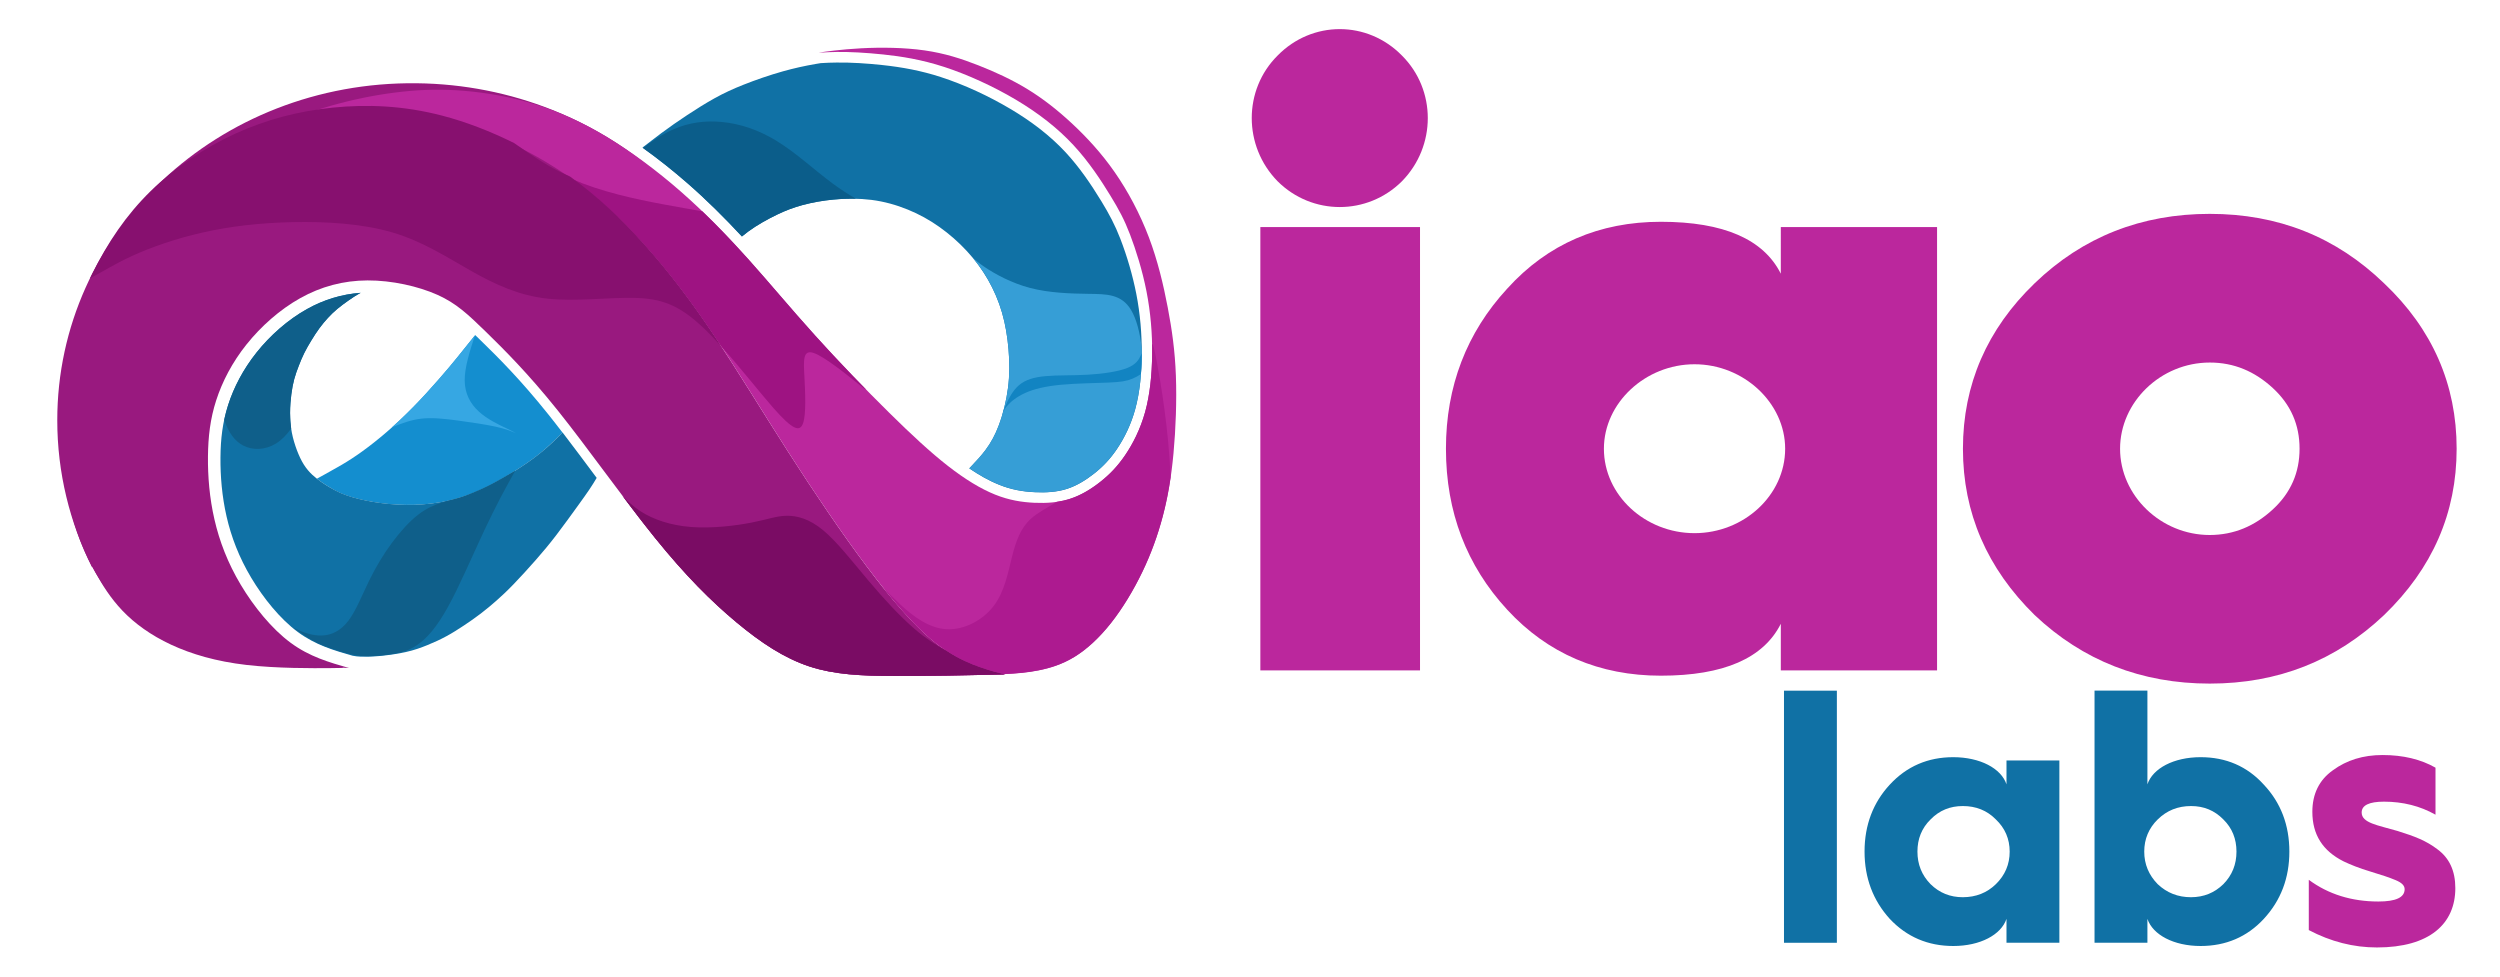
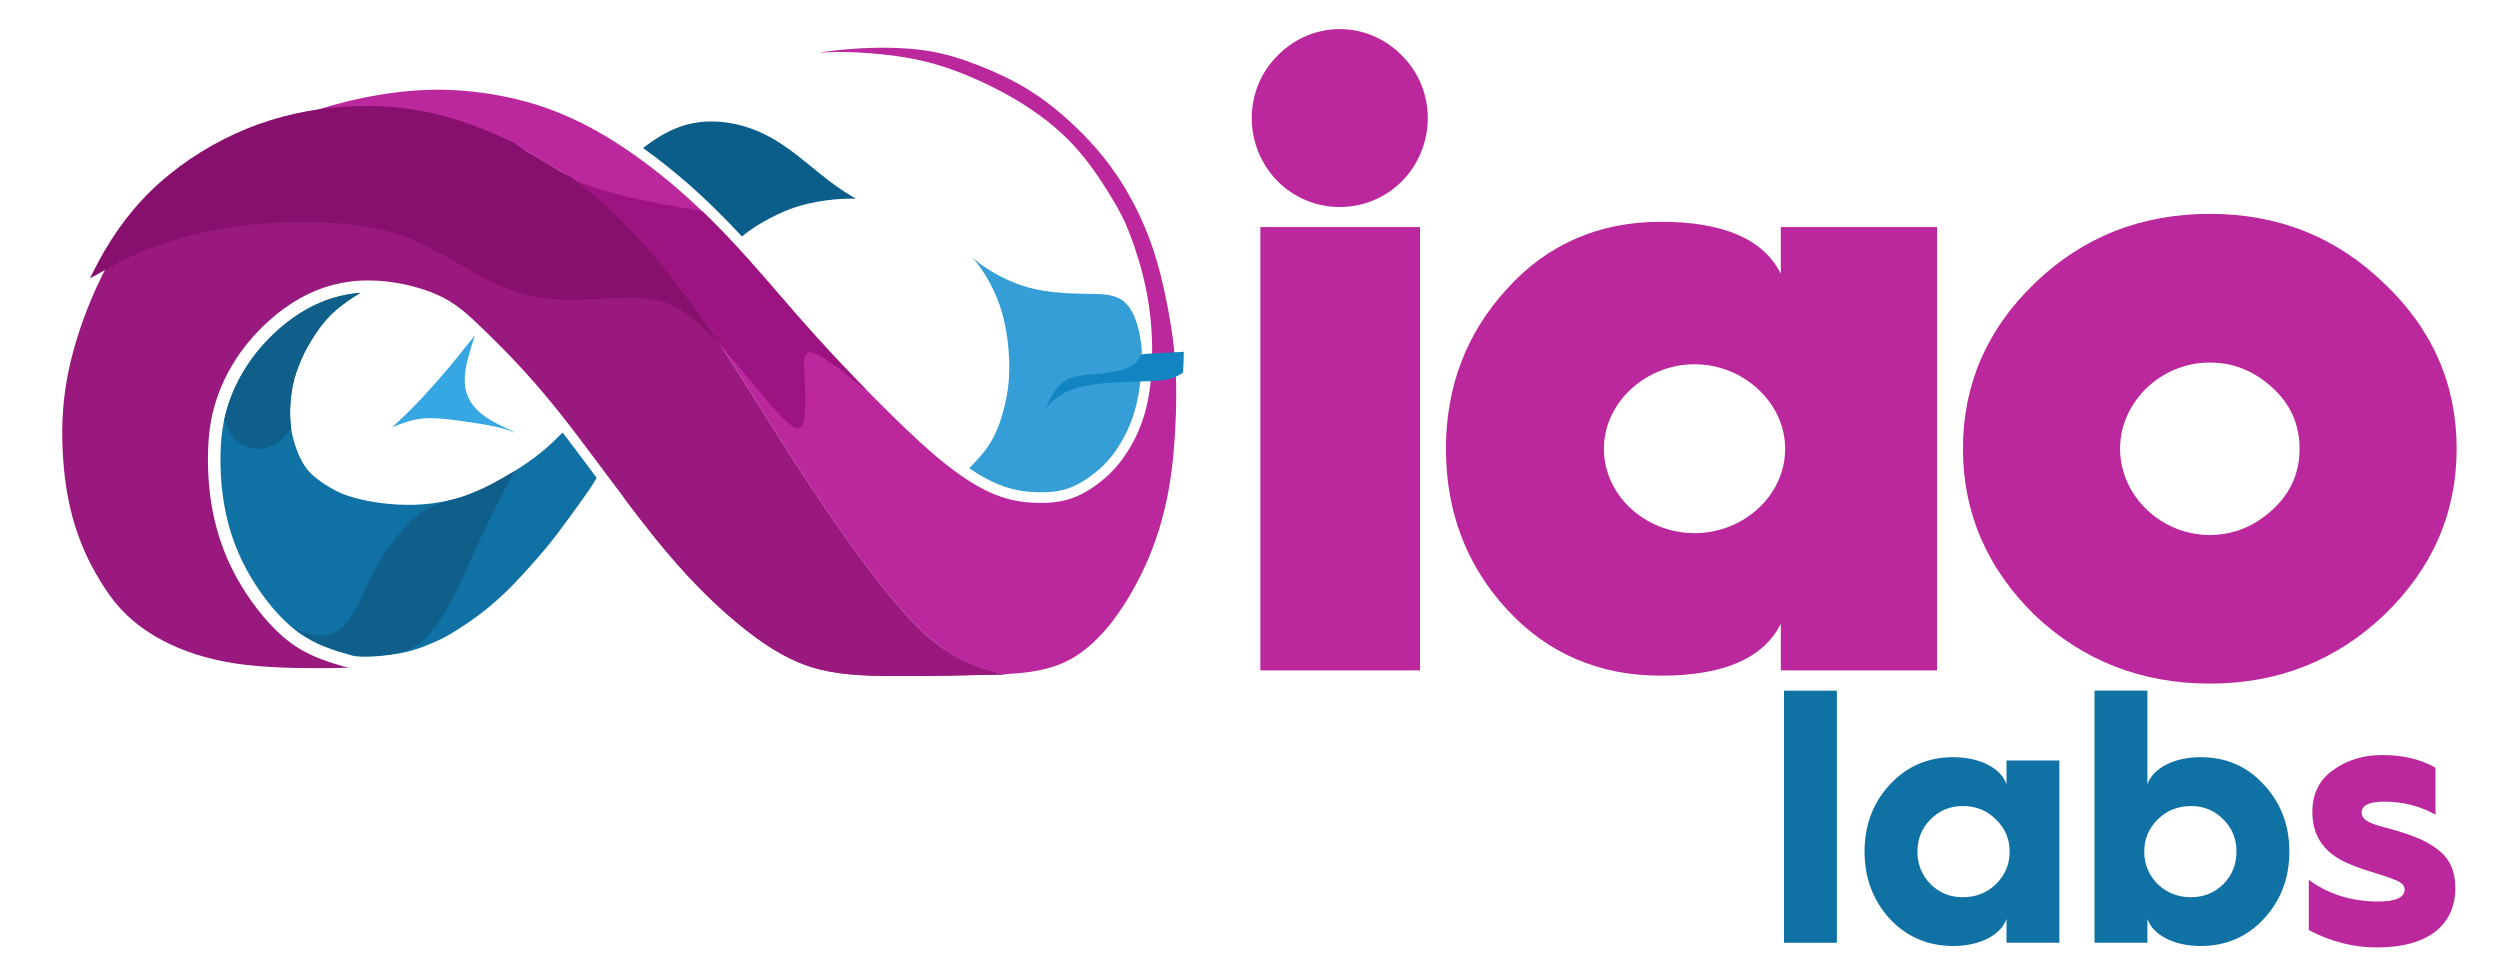
<svg xmlns="http://www.w3.org/2000/svg" version="1.1" id="Capa_1" x="0px" y="0px" viewBox="0 0 512 200" style="enable-background:new 0 0 512 200;" xml:space="preserve">
  <style type="text/css">
	.st0{fill-rule:evenodd;clip-rule:evenodd;fill:#99197F;}
	.st1{fill-rule:evenodd;clip-rule:evenodd;fill:#1071A5;}
	.st2{fill-rule:evenodd;clip-rule:evenodd;fill:#0B5D8A;}
	.st3{fill-rule:evenodd;clip-rule:evenodd;fill:#148ECF;}
	.st4{fill-rule:evenodd;clip-rule:evenodd;fill:#0F5F8A;}
	.st5{fill-rule:evenodd;clip-rule:evenodd;fill:#BB279D;}
	.st6{fill-rule:evenodd;clip-rule:evenodd;fill:#9E1382;}
	.st7{fill-rule:evenodd;clip-rule:evenodd;fill:#87106F;}
	.st8{fill-rule:evenodd;clip-rule:evenodd;fill:#AD1A90;}
	.st9{fill-rule:evenodd;clip-rule:evenodd;fill:#7A0C64;}
	.st10{fill-rule:evenodd;clip-rule:evenodd;fill:#36A7E3;}
	.st11{fill-rule:evenodd;clip-rule:evenodd;fill:#369ED6;}
	.st12{fill-rule:evenodd;clip-rule:evenodd;fill:#1284C2;}
	.st13{fill:#BB279D;}
	.st14{fill:#1071A5;}
</style>
  <g>
-     <path class="st0" d="M85.34,17.05c19.58,0.22,37.38,7.68,50.56,19.67c-2.4,3.04-6.06,5.76-9.55,7.7   c-5.23,2.91-10.07,4.07-16.65,4.69c-6.58,0.62-14.89,0.69-24.3,1.3C76,51.01,65.5,52.16,57.97,54.67   c-7.53,2.52-12.09,6.4-17.56,16.05c-5.47,9.65-11.84,25.07-16.47,35.17c-1.97,4.31-3.63,7.65-5.09,10.28   c-4.57-9.15-7.12-19.35-7.12-30.09C11.72,47.5,44.68,16.59,85.34,17.05" />
-     <path class="st1" d="M168.08,12.93c-0.32,0.05-0.64,0.1-0.96,0.16c-2.29,0.39-4.54,0.89-6.78,1.52c-2.73,0.77-5.49,1.72-8.14,2.77   c-2.02,0.8-3.92,1.67-5.83,2.73c-1.94,1.08-3.83,2.27-5.69,3.5c-1.79,1.18-3.56,2.41-5.28,3.69c-1.29,0.96-2.55,1.96-3.83,2.93   c3.19,2.27,6.26,4.72,9.21,7.29c3.92,3.42,7.61,7.09,11.16,10.91c0.42-0.35,0.85-0.69,1.3-1.02c1.83-1.34,3.92-2.5,5.95-3.48   c1.71-0.82,3.33-1.44,5.15-1.93c2.08-0.56,4.21-0.93,6.34-1.13c2.59-0.24,5.26-0.25,7.81,0.07c2.57,0.33,5.06,1.02,7.44,1.99   c2.3,0.94,4.45,2.12,6.47,3.56c2.03,1.44,3.94,3.12,5.63,4.95c1.65,1.78,3.09,3.73,4.31,5.84c1.22,2.13,2.19,4.4,2.88,6.77   c0.7,2.42,1.1,4.94,1.32,7.46c0.23,2.64,0.25,5.28-0.1,7.94c-0.33,2.58-0.99,5.31-1.92,7.75c-0.69,1.83-1.54,3.44-2.71,5   c-0.84,1.11-1.76,2.12-2.72,3.12c-0.19,0.2-0.39,0.41-0.58,0.61c1.93,1.31,3.98,2.5,6.11,3.35c2.41,0.97,4.77,1.42,7.38,1.53   c2.16,0.1,4.43-0.01,6.53-0.69c2.01-0.65,3.89-1.82,5.56-3.14c1.82-1.43,3.27-2.99,4.59-4.92c1.7-2.49,2.99-5.29,3.79-8.18   c1-3.62,1.33-7.57,1.36-11.28c0.03-4.18-0.32-8.36-1.12-12.43c-0.75-3.81-1.88-7.68-3.27-11.28c-1.09-2.83-2.31-5.1-3.87-7.66   c-2.16-3.54-4.5-6.97-7.3-10c-3.3-3.56-7.2-6.47-11.35-8.93c-4.42-2.62-9.38-4.94-14.27-6.53c-3.97-1.29-7.88-2.02-12.05-2.46   c-3.05-0.32-6.19-0.54-9.27-0.5C170.25,12.81,169.17,12.87,168.08,12.93" />
    <path class="st2" d="M175.29,40.7c-1.57-0.91-3.11-1.9-4.63-3.02c-3.93-2.89-7.55-6.35-11.72-8.89c-3.42-2.09-7.26-3.48-11.3-3.83   c-3.31-0.29-6.58,0.15-9.69,1.51c-2.22,0.97-4.31,2.35-6.26,3.84c3.15,2.25,6.19,4.67,9.1,7.21c3.92,3.42,7.61,7.09,11.16,10.91   c0.42-0.35,0.85-0.69,1.3-1.02c1.83-1.34,3.92-2.5,5.95-3.48c1.71-0.82,3.33-1.44,5.15-1.93c2.08-0.56,4.21-0.93,6.34-1.13   C172.2,40.72,173.75,40.66,175.29,40.7" />
    <path class="st0" d="M71.48,136.81c-4.05-1.16-8.11-2.32-11.97-5.18c-3.86-2.85-7.53-7.39-10.21-11.88   c-2.68-4.49-4.36-8.93-5.38-13.36c-1.02-4.43-1.37-8.85-1.33-12.9c0.04-4.04,0.46-7.71,1.69-11.51c1.23-3.8,3.26-7.75,6.21-11.44   c2.95-3.69,6.81-7.14,11.02-9.49c4.21-2.35,8.77-3.6,13.76-3.62c4.98-0.02,10.39,1.2,14.29,2.94c3.9,1.74,6.28,4.01,9.94,7.57   c3.65,3.57,8.57,8.43,14.72,16.11c6.15,7.68,13.52,18.16,19.87,26.03c6.35,7.88,11.68,13.15,16.73,17.36   c5.05,4.21,9.82,7.35,14.96,9.05c5.14,1.69,10.65,1.93,17.39,1.96c6.74,0.03,14.71-0.14,22.68-0.32c-1.42-0.33-2.85-0.66-5.24-1.51   c-2.4-0.85-5.76-2.23-9.68-5.49c-3.92-3.26-8.4-8.42-13.44-15.14c-5.05-6.72-10.66-15.01-15.96-23.28   c-5.3-8.27-10.28-16.51-15.06-23.66c-4.77-7.14-9.34-13.19-14.4-18.82c-5.07-5.63-10.64-10.86-17.56-15.38   c-6.91-4.52-15.17-8.33-22.98-10.38c-7.81-2.05-15.18-2.33-22.1-1.62c-6.91,0.7-13.37,2.39-19.6,5.23   c-6.23,2.84-12.23,6.84-17.11,11.61c-4.88,4.77-8.63,10.32-11.79,16.7c-3.16,6.38-5.71,13.58-7.01,20.14   c-1.3,6.56-1.34,12.48-0.98,17.58c0.36,5.09,1.14,9.35,2.36,13.35c1.23,3.99,2.91,7.72,4.95,10.96c2.04,3.25,4.42,6.01,7.34,8.4   c2.91,2.39,6.35,4.4,11.02,5.85c4.67,1.45,10.57,2.34,16.25,2.94C60.53,136.21,66,136.51,71.48,136.81" />
    <path class="st0" d="M127.5,101.57c2.25,2.99,4.47,5.89,6.58,8.51c6.35,7.88,11.68,13.15,16.73,17.36   c5.05,4.21,9.82,7.35,14.96,9.05c5.14,1.69,10.65,1.93,17.39,1.96c6.74,0.03,14.71-0.14,22.68-0.32c-1.42-0.33-2.85-0.66-5.24-1.51   c-1.79-0.64-4.12-1.56-6.81-3.35c-2.09-1.15-4.18-2.49-6.48-4.45c-2.96-2.53-6.26-6.11-9.49-9.94c-3.23-3.83-6.39-7.91-9.23-10.27   c-2.84-2.36-5.37-3.01-7.51-2.97c-2.14,0.04-3.9,0.75-7.19,1.4c-3.3,0.64-8.14,1.22-12.34,0.9c-4.2-0.32-7.75-1.53-10.32-3.19   C129.52,103.65,128.25,102.36,127.5,101.57" />
-     <path class="st3" d="M64.9,98.04c1.02-0.54,2.16-1.2,3.31-1.84c1.14-0.63,2.41-1.35,3.8-2.26c1.4-0.91,2.93-2.01,4.6-3.33   c1.67-1.32,3.48-2.87,5.27-4.55c1.79-1.68,3.57-3.49,5.33-5.41c1.76-1.91,3.5-3.93,4.79-5.45c1.28-1.53,2.11-2.57,2.92-3.58   c0.81-1.01,1.62-2,2.34-2.92l0.06-0.08c0.38,0.36,0.77,0.74,1.17,1.14c3.43,3.34,8.04,7.9,13.8,15.1c0.95,1.18,1.92,2.44,2.92,3.74   l-0.28,0.28c-0.89,0.87-2.06,2.02-3.3,3.1c-1.24,1.07-2.56,2.06-3.96,3.02c-1.4,0.96-2.88,1.89-4.39,2.77   c-1.51,0.88-3.06,1.71-4.71,2.47c-1.64,0.75-3.39,1.43-5.38,1.96c-1.99,0.53-4.23,0.92-6.52,1.1c-2.29,0.17-4.62,0.13-6.84-0.06   c-2.22-0.2-4.33-0.55-6.19-1c-1.86-0.45-3.47-0.98-4.87-1.72C67.39,99.77,66.08,98.96,64.9,98.04" />
    <path class="st1" d="M73.56,60.13c-0.64,0.35-1.38,0.84-2.17,1.39c-0.78,0.55-1.6,1.15-2.32,1.75c-0.72,0.6-1.32,1.19-1.92,1.84   c-0.59,0.64-1.17,1.34-1.74,2.11c-0.57,0.78-1.13,1.64-1.65,2.5c-0.53,0.86-1.02,1.72-1.44,2.56s-0.76,1.68-1.11,2.57   c-0.35,0.89-0.69,1.82-0.95,2.78c-0.26,0.96-0.44,1.94-0.59,3.09c-0.15,1.15-0.26,2.48-0.26,3.84c0,1.36,0.11,2.75,0.36,4.04   c0.25,1.3,0.63,2.51,1.04,3.61c0.42,1.1,0.88,2.09,1.41,2.93c0.53,0.84,1.14,1.54,1.75,2.11c0.31,0.29,0.61,0.54,0.92,0.78   c1.18,0.93,2.49,1.73,3.89,2.47c1.4,0.73,3.01,1.27,4.87,1.72c1.86,0.45,3.96,0.8,6.19,1c2.22,0.2,4.56,0.24,6.84,0.06   c2.29-0.17,4.52-0.57,6.52-1.1c1.99-0.53,3.73-1.2,5.38-1.96c1.65-0.75,3.19-1.59,4.71-2.47c1.51-0.88,2.99-1.81,4.39-2.77   c1.4-0.96,2.71-1.95,3.96-3.02c1.24-1.07,2.42-2.22,3.3-3.1l0.28-0.28c2.25,2.94,4.62,6.12,6.98,9.29c-0.5,0.84-0.96,1.59-1.51,2.4   c-0.57,0.84-1.22,1.76-2.4,3.39c-1.18,1.63-2.87,3.98-4.34,5.9c-1.47,1.92-2.72,3.41-4.2,5.1c-1.48,1.69-3.19,3.56-4.57,4.99   c-1.38,1.43-2.44,2.41-3.49,3.34c-1.05,0.93-2.11,1.81-3.22,2.66c-1.11,0.85-2.28,1.67-3.46,2.45c-1.18,0.78-2.36,1.54-3.59,2.2   c-1.23,0.67-2.52,1.26-3.87,1.81c-1.35,0.55-2.76,1.06-4.48,1.44c-1.71,0.39-3.72,0.65-5.32,0.8c-1.6,0.15-3.04,0.17-3.88,0.14   c-0.61-0.02-1.04-0.09-1.64-0.19c-3.8-1.09-7.6-2.18-11.22-4.85c-3.62-2.67-7.06-6.93-9.57-11.14c-2.51-4.21-4.09-8.37-5.04-12.53   c-0.95-4.15-1.28-8.3-1.25-12.09c0.03-3.79,0.43-7.23,1.58-10.79c1.15-3.57,3.06-7.27,5.82-10.73c2.76-3.46,6.38-6.69,10.33-8.89   c3.4-1.9,7.05-3.03,10.98-3.32C73.77,60.02,73.67,60.08,73.56,60.13" />
    <path class="st4" d="M60.9,128.95c1.19,0.55,3.15,1.28,5.07,1.2c1.92-0.07,3.79-0.95,5.36-3c1.56-2.04,2.81-5.24,4.23-8.15   c1.42-2.91,2.99-5.52,4.72-7.85c1.73-2.33,3.6-4.39,5.35-5.74c1.75-1.35,3.37-2,4.68-2.43c1.31-0.43,2.3-0.64,3.19-0.88   c0.89-0.24,1.66-0.51,2.75-0.95c1.09-0.43,2.49-1.03,4.09-1.84c1.6-0.82,3.39-1.86,5.17-2.91c0,0,0,0-0.99,1.8   c-0.99,1.8-2.97,5.39-5.32,10.39c-2.35,5-5.09,11.42-7.46,15.71c-2.37,4.29-4.38,6.46-6.21,7.73c-1.83,1.27-3.46,1.64-5.05,1.9   c-1.59,0.26-3.13,0.41-4.49,0.45c-1.36,0.04-2.56-0.01-4.13-0.36c-1.57-0.35-3.52-0.98-5.02-1.55c-1.5-0.57-2.55-1.07-3.81-1.87   c-1.25-0.79-2.71-1.87-3.23-2.22C59.28,128.04,59.7,128.4,60.9,128.95" />
    <path class="st0" d="M19.68,117.47c1.23,2.23,2.93,5.02,5.42,7.62c2.49,2.6,5.77,5,9.94,6.94c4.17,1.94,9.22,3.43,15.44,4.15   c6.22,0.72,13.61,0.68,17.15,0.65c3.55-0.03,3.25-0.05,0.49-0.78c-2.76-0.74-7.99-2.19-14.82-5.72   c-6.83-3.53-15.25-9.13-21.39-13.14c-6.14-4-10-6.41-12.12-7.02c-2.12-0.61-2.5,0.58-2.3,2C17.67,113.59,18.44,115.25,19.68,117.47   " />
    <path class="st5" d="M57.26,25.14c3.28-1.21,7.74-2.77,12.18-3.94c4.44-1.18,8.84-1.98,13.03-2.43c4.19-0.45,8.17-0.54,12.67-0.16   c4.5,0.38,9.53,1.24,14.45,2.75c4.92,1.52,9.74,3.7,14.74,6.71c5,3.02,10.19,6.87,15.04,11.11c4.85,4.24,9.36,8.86,13.79,13.8   c4.43,4.94,8.78,10.2,13.72,15.67c4.94,5.48,10.46,11.17,15.15,15.8c4.69,4.63,8.55,8.2,12.09,10.96c3.54,2.76,6.76,4.71,9.67,5.88   c2.91,1.17,5.52,1.56,8.05,1.68c2.53,0.11,4.99-0.06,7.27-0.79c2.28-0.73,4.39-2.03,6.25-3.5c1.86-1.47,3.47-3.11,5.05-5.42   c1.58-2.32,3.12-5.31,4.11-8.86c0.98-3.55,1.4-7.64,1.44-11.86c0.04-4.22-0.32-8.57-1.16-12.87c-0.84-4.3-2.18-8.53-3.37-11.64   c-1.19-3.1-2.25-5.06-4.04-7.99c-1.79-2.93-4.32-6.84-7.55-10.32c-3.23-3.48-7.16-6.55-11.79-9.3c-4.63-2.75-9.97-5.18-14.67-6.71   c-4.7-1.53-8.77-2.16-12.46-2.55c-3.69-0.39-6.98-0.55-9.51-0.52c-2.53,0.03-4.28,0.24-3.44,0.1c0.84-0.14,4.28-0.63,8.39-0.85   c4.11-0.22,8.88-0.16,12.99,0.43c4.11,0.59,7.55,1.7,10.99,3.05c3.44,1.35,6.88,2.93,10.07,4.88c3.19,1.95,6.14,4.26,9.13,7.04   c2.98,2.78,6,6.02,8.74,9.96c2.74,3.93,5.19,8.56,7.01,13.35c1.81,4.79,2.98,9.74,3.86,14.36c0.88,4.62,1.48,8.9,1.67,13.98   c0.19,5.08-0.03,10.95-0.49,15.9c-0.46,4.95-1.16,8.99-2.19,12.89c-1.03,3.9-2.39,7.67-4.19,11.41c-1.8,3.74-4.03,7.44-6.41,10.46   c-2.38,3.02-4.92,5.36-7.44,6.91c-2.52,1.55-5.03,2.32-7.4,2.79c-2.25,0.45-4.38,0.64-7.17,0.77c-1.32-0.31-2.7-0.65-4.91-1.43   c-2.4-0.85-5.76-2.23-9.68-5.49c-3.92-3.26-8.4-8.42-13.44-15.14c-5.05-6.72-10.66-15.01-15.96-23.28   c-5.3-8.27-10.28-16.51-15.06-23.66c-4.77-7.14-9.34-13.19-14.4-18.82c-5.07-5.63-10.64-10.86-17.56-15.38   c-6.91-4.52-15.17-8.33-22.98-10.38c-7.81-2.05-15.18-2.33-22.1-1.62c-4.98,0.51-9.72,1.52-14.31,3.11   C55.73,25.71,56.46,25.44,57.26,25.14" />
    <path class="st6" d="M143.84,43.28c3.2,3.07,6.27,6.31,9.31,9.69c4.43,4.94,8.78,10.2,13.72,15.67c3.38,3.75,7.04,7.61,10.51,11.15   c-0.29-0.1-0.81-0.52-1.63-1.18c-2.28-1.84-6.87-5.56-9.1-6.32c-2.23-0.75-2.09,1.46-1.91,4.78c0.17,3.32,0.39,7.75-0.28,9.63   c-0.67,1.89-2.21,1.23-5.98-3.04c-2.83-3.21-6.92-8.45-10.81-12.78c-0.41-0.62-0.82-1.24-1.23-1.85   c-4.77-7.14-9.34-13.19-14.4-18.82c-4.38-4.87-9.14-9.43-14.81-13.5c5.74,2.49,12.61,4.04,19.01,5.21   C138.84,42.42,141.35,42.82,143.84,43.28" />
    <path class="st7" d="M147.67,70.9c-0.42-0.64-0.83-1.26-1.24-1.88c-4.85-7.27-9.49-13.41-14.64-19.14   c-4.45-4.95-9.28-9.59-15.05-13.73c-0.62-0.27-1.24-0.55-1.83-0.84c-3.56-1.75-6.59-3.91-9.61-6.01   c-4.79-2.38-9.84-4.34-14.71-5.61c-7.94-2.08-15.43-2.36-22.46-1.65c-7.03,0.72-13.59,2.43-19.92,5.32   c-6.33,2.89-12.43,6.95-17.39,11.81c-4.96,4.85-8.77,10.5-11.98,16.99c-0.14,0.28-0.28,0.57-0.42,0.85   c2.76-1.46,5.17-3.01,8.63-4.59c3.82-1.75,8.92-3.56,14.5-4.81c5.58-1.26,11.65-1.97,18.42-2.12c6.78-0.14,14.27,0.29,20.51,2.15   c6.24,1.86,11.24,5.16,16.12,7.91c4.89,2.75,9.67,4.96,15.48,5.61c5.81,0.64,12.66-0.29,17.93-0.15c5.26,0.13,8.94,1.33,13.83,5.94   C145.06,68.08,146.36,69.44,147.67,70.9" />
-     <path class="st8" d="M184.37,123.78c2.68,2.51,5.93,4.88,9.46,5.08c3.54,0.2,7.36-1.76,9.63-4.7c2.26-2.93,2.97-6.83,3.79-10.11   c0.83-3.27,1.77-5.92,3.92-7.85c1.37-1.23,3.22-2.17,5.28-3.43c0.91-0.13,1.79-0.33,2.66-0.61c2.28-0.73,4.39-2.03,6.25-3.5   c1.86-1.47,3.47-3.11,5.05-5.42c1.58-2.32,3.12-5.31,4.11-8.86c0.98-3.55,1.4-7.64,1.44-11.86c0.01-0.7,0-1.4-0.01-2.1   c0.2,0,0.45,1,0.94,3.55c0.86,4.55,2.45,14.01,2.85,23.77c-0.42,2.85-0.94,5.43-1.61,7.96c-1.03,3.9-2.39,7.67-4.19,11.41   c-1.8,3.74-4.03,7.44-6.41,10.46c-2.38,3.02-4.92,5.36-7.44,6.91c-2.52,1.55-5.03,2.32-7.4,2.79c-2.25,0.45-4.38,0.64-7.17,0.77   c-1.32-0.31-2.7-0.65-4.91-1.43c-2.4-0.85-5.76-2.23-9.68-5.49c-3.02-2.51-6.37-6.15-10.05-10.75   C181.91,121.33,183.07,122.57,184.37,123.78" />
-     <path class="st9" d="M127.5,101.57c0.76,0.79,2.02,2.07,3.73,3.17c2.57,1.65,6.12,2.87,10.32,3.19c4.2,0.32,9.04-0.25,12.34-0.9   c3.3-0.64,5.05-1.36,7.19-1.4c2.14-0.04,4.67,0.61,7.51,2.97c2.84,2.36,6,6.44,9.23,10.27c3.23,3.83,6.53,7.4,9.49,9.94   c2.3,1.97,4.39,3.31,6.48,4.45c2.7,1.79,5.03,2.72,6.81,3.35c2.4,0.85,3.82,1.18,5.24,1.51c-7.97,0.17-15.94,0.35-22.68,0.32   c-6.74-0.03-12.25-0.27-17.39-1.96c-5.14-1.69-9.91-4.84-14.96-9.05c-5.05-4.21-10.38-9.48-16.73-17.36   C131.97,107.47,129.75,104.56,127.5,101.57" />
    <path class="st4" d="M59.63,87.77c-0.9,1.26-1.94,2.34-3.1,3.06c-2.18,1.35-4.79,1.46-6.8,0.38c-1.69-0.91-2.95-2.66-3.81-5.22   c0.22-1.02,0.49-2.04,0.82-3.07c1.15-3.57,3.06-7.27,5.82-10.73c2.76-3.46,6.38-6.69,10.33-8.89c3.4-1.9,7.05-3.03,10.98-3.32   c-0.1,0.05-0.2,0.11-0.31,0.16c-0.64,0.35-1.38,0.84-2.17,1.39c-0.78,0.55-1.6,1.15-2.32,1.75c-0.72,0.6-1.32,1.19-1.92,1.84   c-0.59,0.64-1.17,1.34-1.74,2.11c-0.57,0.78-1.13,1.64-1.65,2.5c-0.53,0.86-1.02,1.72-1.44,2.56s-0.77,1.68-1.11,2.57   c-0.35,0.89-0.69,1.82-0.95,2.78c-0.26,0.96-0.44,1.94-0.59,3.09c-0.15,1.15-0.26,2.48-0.26,3.84   C59.41,85.64,59.48,86.73,59.63,87.77" />
    <path class="st10" d="M97.26,68.69c-1.06,3.29-2.12,6.57-2.09,9.26c0.03,2.68,1.16,4.76,2.9,6.34c1.74,1.59,4.1,2.69,5.47,3.34   c1.37,0.66,1.75,0.87,2.12,1.09c-1.04-0.44-2.07-0.87-4.07-1.32c-2-0.44-4.97-0.89-7.71-1.26c-2.75-0.37-5.27-0.65-7.5-0.41   c-2.23,0.24-4.15,1-6.08,1.76v0c0.53-0.47,1.05-0.95,1.58-1.44c1.79-1.68,3.57-3.49,5.33-5.41c1.76-1.91,3.5-3.93,4.79-5.46   c1.28-1.53,2.11-2.57,2.92-3.58C95.73,70.6,96.54,69.61,97.26,68.69" />
    <path class="st11" d="M199.17,52.71c0.58,0.57,1.34,1.2,2.49,1.98c2.08,1.4,5.46,3.28,9.33,4.29c3.87,1.01,8.22,1.15,11.92,1.2   c3.7,0.05,6.75,0.01,8.73,3.3c1.1,1.83,1.87,4.69,2.19,7.98c0,0.37,0,0.75,0,1.12c-0.03,3.71-0.35,7.67-1.36,11.28   c-0.8,2.89-2.1,5.69-3.79,8.18c-1.31,1.93-2.77,3.49-4.59,4.92c-1.67,1.32-3.55,2.49-5.56,3.14c-2.1,0.68-4.37,0.79-6.53,0.69   c-2.61-0.11-4.97-0.56-7.38-1.53c-2.13-0.85-4.18-2.04-6.11-3.35c0.19-0.2,0.39-0.41,0.58-0.61c0.96-1.01,1.88-2.01,2.72-3.12   c1.17-1.56,2.02-3.18,2.71-5c0.92-2.44,1.58-5.17,1.92-7.75c0.34-2.66,0.33-5.29,0.1-7.94c-0.22-2.53-0.62-5.04-1.32-7.46   c-0.69-2.38-1.66-4.65-2.88-6.77C201.42,55.65,200.35,54.13,199.17,52.71" />
-     <path class="st12" d="M233.69,72.66c-0.42,0.95-0.98,1.96-2.83,2.7c-1.84,0.74-4.97,1.2-8.07,1.38c-3.11,0.18-6.19,0.07-8.62,0.29   c-2.42,0.21-4.18,0.75-5.48,1.86c-1.3,1.11-2.14,2.8-2.65,3.95c-0.3,0.68-0.48,1.17-0.58,1.46l-0.04,0.15   c0.09-0.23,0.32-0.71,0.81-1.29c0.7-0.83,1.93-1.87,3.72-2.68c1.79-0.81,4.14-1.38,7.32-1.68c3.18-0.3,7.18-0.34,9.74-0.45   c2.56-0.11,3.69-0.29,4.92-0.8c0.58-0.24,1.18-0.56,1.73-0.93c0.1-1.35,0.15-2.7,0.16-4.01l0-0.27   C233.79,72.44,233.74,72.55,233.69,72.66" />
+     <path class="st12" d="M233.69,72.66c-0.42,0.95-0.98,1.96-2.83,2.7c-1.84,0.74-4.97,1.2-8.07,1.38c-2.42,0.21-4.18,0.75-5.48,1.86c-1.3,1.11-2.14,2.8-2.65,3.95c-0.3,0.68-0.48,1.17-0.58,1.46l-0.04,0.15   c0.09-0.23,0.32-0.71,0.81-1.29c0.7-0.83,1.93-1.87,3.72-2.68c1.79-0.81,4.14-1.38,7.32-1.68c3.18-0.3,7.18-0.34,9.74-0.45   c2.56-0.11,3.69-0.29,4.92-0.8c0.58-0.24,1.18-0.56,1.73-0.93c0.1-1.35,0.15-2.7,0.16-4.01l0-0.27   C233.79,72.44,233.74,72.55,233.69,72.66" />
    <path class="st13" d="M261.66,37.13c-7.07-7.21-7.07-18.74,0-25.76c7.07-7.21,18.38-7.21,25.45,0c7.07,7.03,7.07,18.56,0,25.76   C280.04,44.16,268.73,44.16,261.66,37.13 M258.12,46.5h32.7v90.8h-32.7V46.5z" />
    <path class="st13" d="M308.68,59.11c8.31-9.19,18.91-13.69,31.46-13.69c12.9,0,21.04,3.6,24.57,10.63V46.5h32v90.8h-32v-9.55   c-3.53,7.03-11.67,10.63-24.57,10.63c-12.55,0-23.16-4.5-31.46-13.51c-8.31-9.01-12.55-20-12.55-32.97   C296.13,79.11,300.37,68.12,308.68,59.11 M347.04,109.19c10.08,0,18.56-7.75,18.56-17.29c0-9.37-8.48-17.3-18.56-17.3   c-10.08,0-18.56,7.93-18.56,17.3C328.48,101.45,336.96,109.19,347.04,109.19z" />
    <path class="st13" d="M488.27,58.03c9.9,9.37,14.85,20.72,14.85,33.87c0,13.15-4.95,24.5-14.85,34.05   c-9.9,9.37-21.74,14.05-35.71,14.05c-13.96,0-25.99-4.69-35.88-14.05c-9.72-9.55-14.67-20.9-14.67-34.05   c0-13.15,4.95-24.5,14.67-33.87c9.9-9.55,21.92-14.23,35.88-14.23C466.53,43.8,478.38,48.48,488.27,58.03 M465.47,104.33   c3.71-3.42,5.48-7.57,5.48-12.43c0-4.87-1.77-9.01-5.48-12.43c-3.71-3.42-7.95-5.22-12.9-5.22c-10.08,0-18.38,8.11-18.38,17.66   c0,9.55,8.31,17.66,18.38,17.66C457.52,109.55,461.76,107.75,465.47,104.33z" />
    <rect x="365.36" y="141.45" class="st14" width="10.83" height="51.63" />
    <path class="st14" d="M410.93,160.63v-4.89h10.83v37.33h-10.83v-4.89c-1.09,3.26-5.38,5.56-10.9,5.56c-5.16,0-9.52-1.85-13.01-5.56   c-3.42-3.78-5.16-8.37-5.16-13.78c0-5.41,1.74-10,5.16-13.7c3.49-3.78,7.85-5.63,13.01-5.63   C405.55,155.08,409.84,157.37,410.93,160.63 M408.75,181.08c1.89-1.85,2.83-4.07,2.83-6.67c0-2.59-0.95-4.81-2.83-6.59   c-1.82-1.85-4.07-2.74-6.76-2.74c-2.62,0-4.8,0.89-6.61,2.74c-1.82,1.78-2.69,4-2.69,6.59c0,2.59,0.87,4.81,2.69,6.67   c1.82,1.78,4,2.67,6.61,2.67C404.68,183.74,406.93,182.85,408.75,181.08z" />
    <path class="st14" d="M428.96,193.07v-51.63h10.83v19.19c1.09-3.26,5.38-5.56,10.9-5.56c5.16,0,9.52,1.85,12.94,5.63   c3.49,3.7,5.23,8.3,5.23,13.7c0,5.41-1.74,10-5.23,13.78c-3.42,3.7-7.78,5.56-12.94,5.56c-5.52,0-9.81-2.3-10.9-5.56v4.89H428.96z    M455.34,181.08c1.82-1.85,2.69-4.07,2.69-6.67c0-2.59-0.87-4.81-2.69-6.59c-1.82-1.85-4-2.74-6.61-2.74   c-2.69,0-4.94,0.89-6.83,2.74c-1.82,1.78-2.76,4-2.76,6.59c0,2.59,0.94,4.81,2.76,6.67c1.89,1.78,4.14,2.67,6.83,2.67   C451.34,183.74,453.52,182.85,455.34,181.08z" />
    <path class="st13" d="M472.85,180.19c4,2.96,8.79,4.44,14.24,4.44c3.56,0,5.38-0.82,5.38-2.52c0-0.74-0.58-1.33-1.82-1.85   c-1.23-0.52-2.98-1.11-5.23-1.78c-2.25-0.67-4.07-1.41-5.45-2.07c-4.29-2.15-6.4-5.48-6.4-10.15c0-3.63,1.38-6.52,4.22-8.52   c2.83-2.07,6.18-3.11,10.17-3.11c4.22,0,7.85,0.89,10.83,2.59v9.63c-3.13-1.78-6.69-2.67-10.54-2.67c-3.05,0-4.58,0.74-4.58,2.22   c0,2.15,3.27,2.59,7.34,3.78c3.56,1.11,5.89,2,8.21,3.78c2.4,1.78,3.63,4.37,3.63,7.93c0,7.33-5.3,12.15-16.06,12.15   c-4.8,0-9.45-1.19-13.95-3.56V180.19z" />
  </g>
</svg>